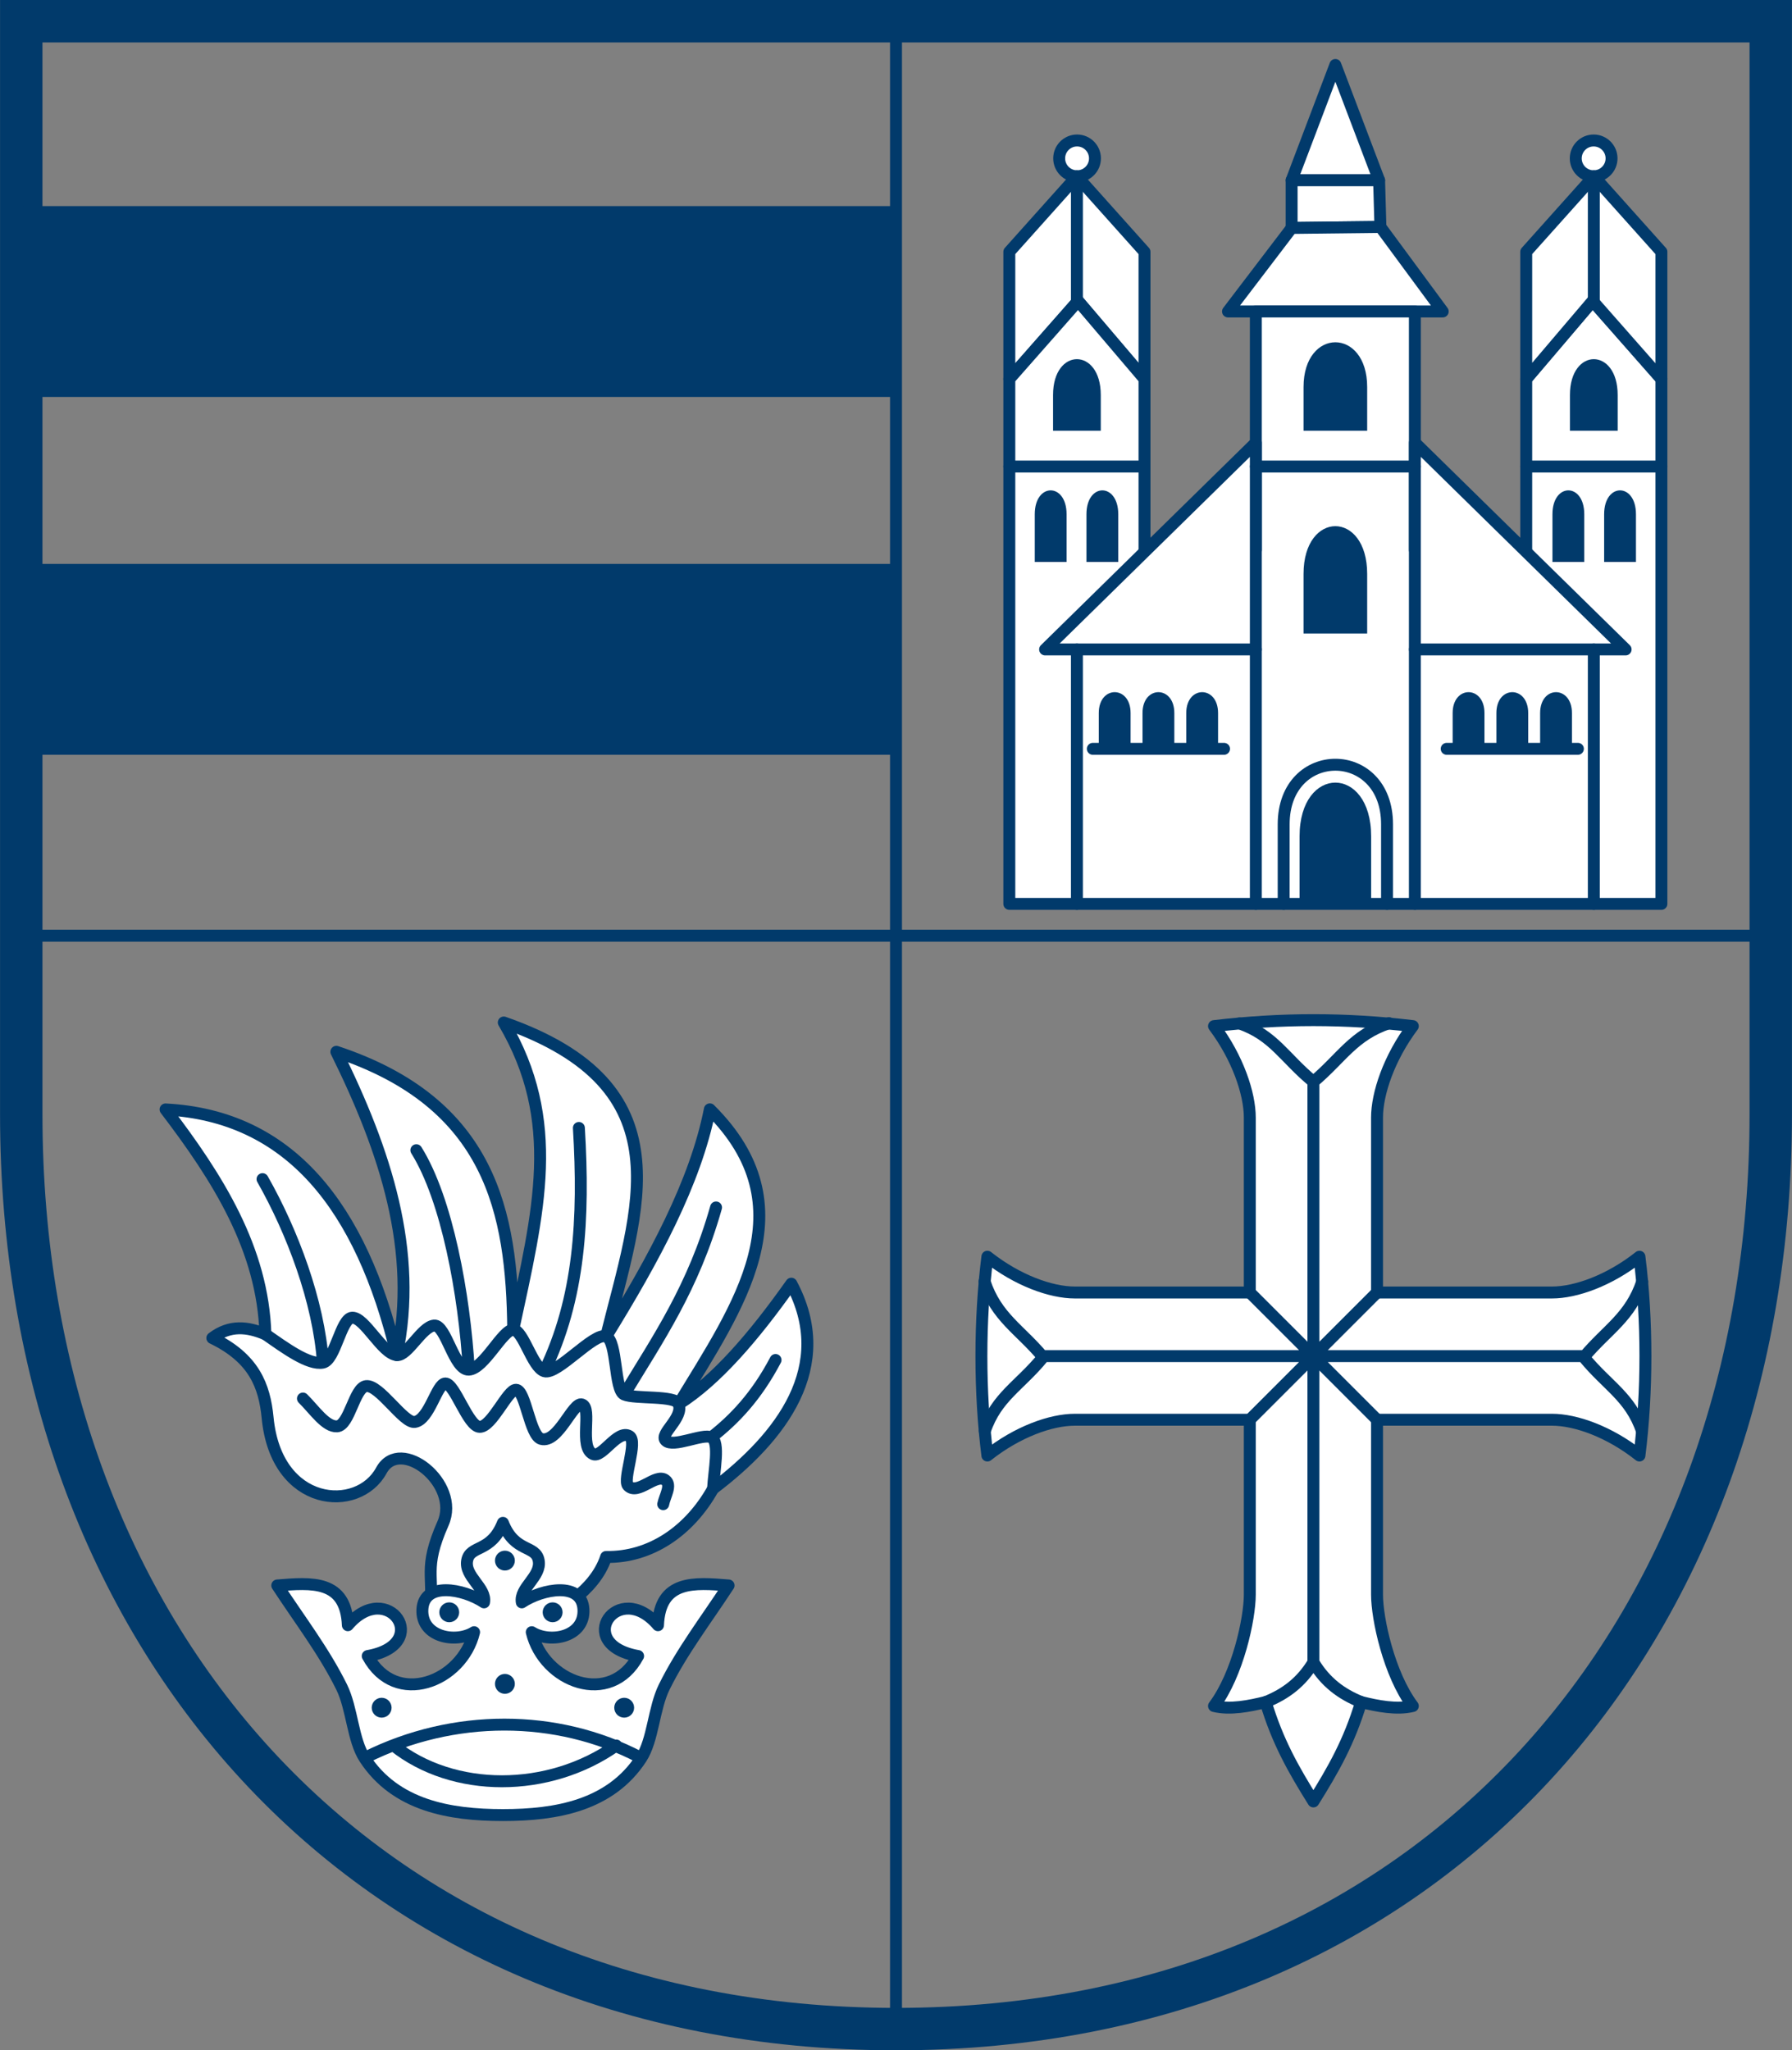
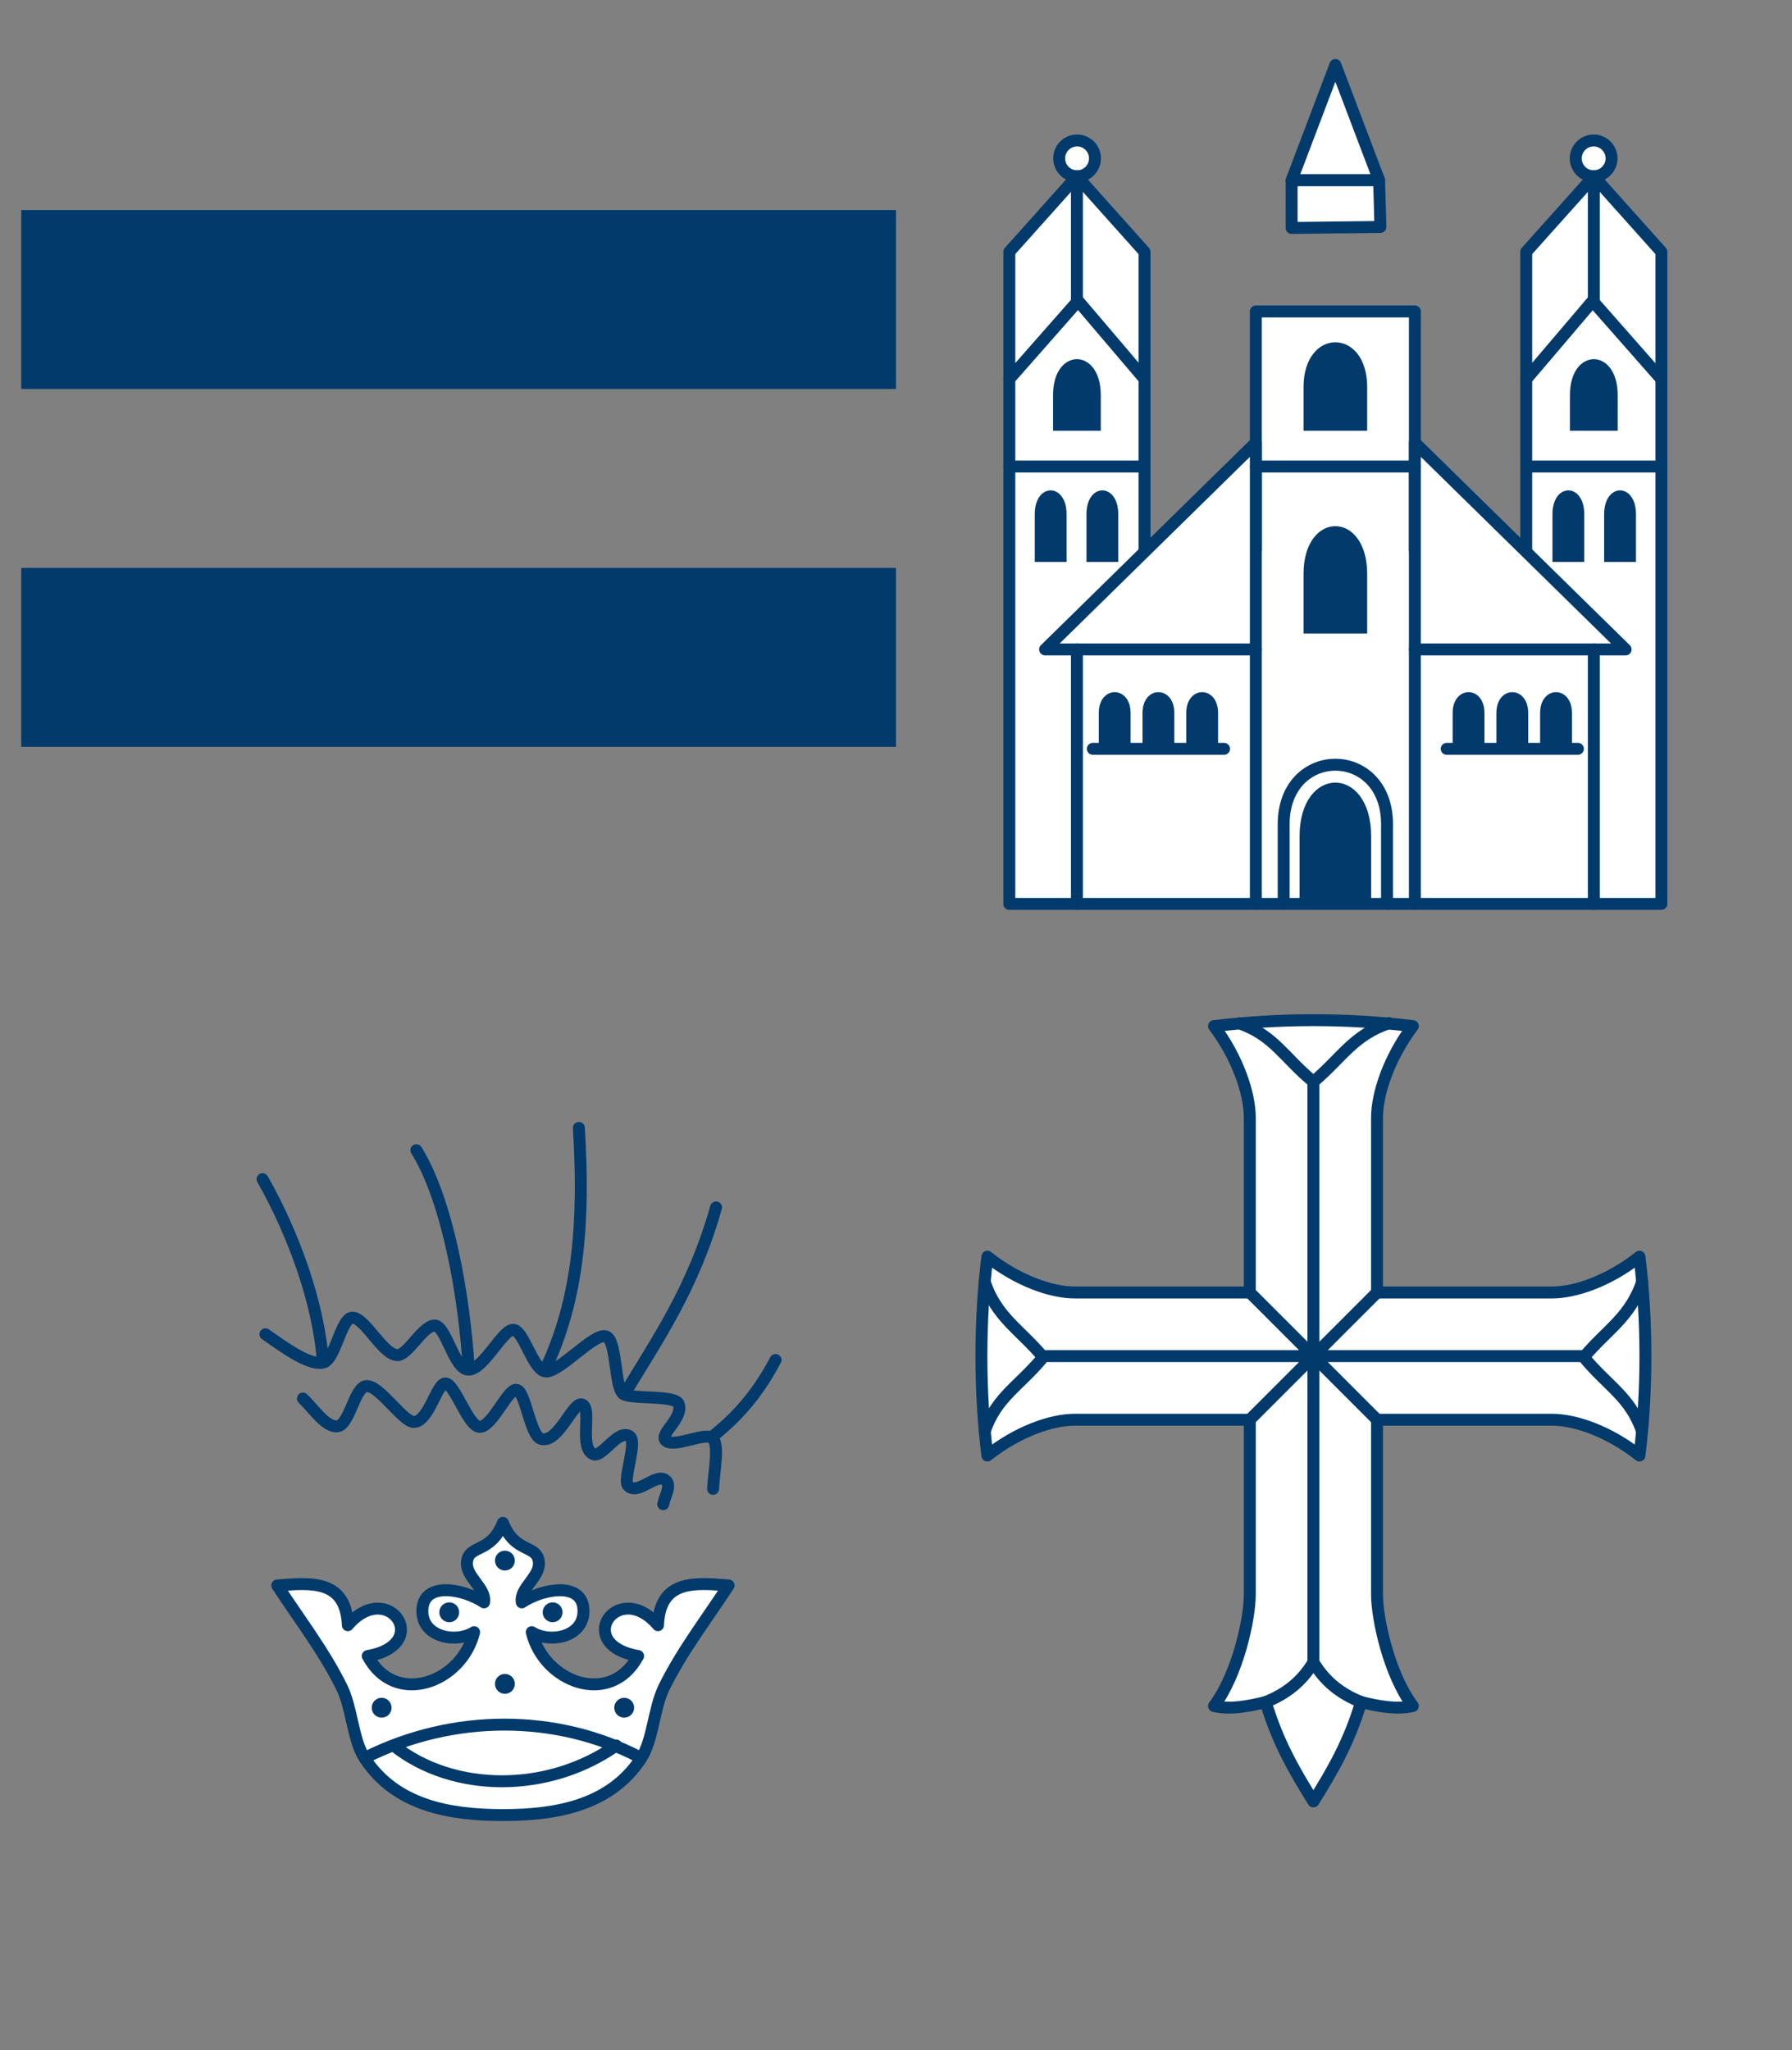
<svg xmlns="http://www.w3.org/2000/svg" version="1.1" width="1408px" height="1611px">
  <rect width="100%" height="100%" fill="#808080" stroke="none" />
  <svg xml:space="preserve" width="1408px" height="1611px" version="1.1" style="shape-rendering:geometricPrecision; text-rendering:geometricPrecision; image-rendering:optimizeQuality; fill-rule:evenodd; clip-rule:evenodd" viewBox="0 0 140178 160397">
    <defs>
      <style type="text/css">
   
    .str1 {stroke:#013A6B;stroke-width:933;stroke-linecap:round;stroke-linejoin:round;stroke-miterlimit:22.926}
    .str0 {stroke:#013A6B;stroke-width:3318;stroke-linecap:square;stroke-miterlimit:22.926}
    .fil0 {fill:none}
    .fil2 {fill:#013A6B}
    .fil1 {fill:white}
   
  </style>
    </defs>
    <g id="SvgjsG1009">
-       <path class="fil0 str0" d="M138519 1659l-136860 0 0 85538c0,40436 26439,71540 68430,71540 41991,0 68430,-31098 68430,-71540l0 -85538" />
-       <path class="fil0 str1" d="M70089 1659l0 157078m-68119 -85537l136549 0m-136549 -14619l68119 0m-68119 -13997l68119 0m-68119 -27995l68119 0m-68119 13997l68119 0" />
      <polygon class="fil1 str1" points="89529,19700 84242,13790 78954,19700 78954,29653 84332,23544 89529,29653 " />
      <polygon class="fil1 str1" points="104460,5081 101038,14101 107881,14101 " />
      <polygon class="fil1 str1" points="101038,17834 107984,17754 107881,14101 101038,14101 " />
-       <polygon class="fil1 str1" points="96061,24366 112858,24366 107984,17754 101038,17834 " />
      <circle class="fil1 str1" cx="84254" cy="12390" r="1400" />
      <polygon class="fil1 str1" points="119390,43028 119390,29653 124587,23544 129965,29653 129965,70711 78954,70711 78954,29653 84332,23544 89529,29653 89529,43028 98239,43028 98239,24366 110680,24366 110680,43028 " />
      <polygon class="fil1 str1" points="127166,50805 110680,50805 110680,34630 " />
      <polygon class="fil1 str1" points="119390,19700 124678,13790 129965,19700 129965,29653 124587,23544 119390,29653 " />
      <circle class="fil1 str1" cx="124665" cy="12390" r="1400" />
      <polygon class="fil1 str1" points="81753,50805 98239,50805 98239,34630 " />
      <path class="fil0 str1" d="M100416 70711l0 -6221c0,-6220 8087,-6220 8087,0l0 6221m-10264 -34215l12441 0m0 14309l0 19906m12753 -12130l-10264 0m11509 -7776l0 19906m5287 -34215l-10575 0m5288 -22706l0 9953m-26439 27062l0 19906m-12753 -12130l10264 0m-11508 -7776l0 19906m-5288 -34215l10575 0m-5287 -22706l0 9953" />
      <path class="fil1 str1" d="M128248 98314c-2348,1861 -4976,2799 -6843,2799l-13686 0 0 -13686c0,-1866 933,-4666 2800,-7154 -5288,-622 -10265,-622 -15553,0 1867,2488 2800,5288 2800,7154l0 13686 -13686 0c-1866,0 -4495,-939 -6843,-2799 -622,4976 -622,10575 0,15552 2348,-1861 4977,-2800 6843,-2800l13686 0 0 13687c0,1866 -933,6220 -2800,8709 1244,311 2800,0 4044,-311 933,3110 2177,5287 3732,7776 1556,-2489 2800,-4666 3733,-7776 1244,311 2799,622 4044,311 -1867,-2489 -2800,-6843 -2800,-8709l0 -13687 13686 0c1867,0 4495,940 6843,2800 622,-4977 622,-10576 0,-15552z" />
      <path class="fil0 str1" d="M128466 100255c-933,2799 -2736,3732 -4566,5916 1830,2243 3633,3103 4543,5782m-51428 -11700c933,2800 2754,3733 4584,5916 -1831,2244 -3651,3103 -4561,5782m25705 18088l0 -45413m-3733 48523c1555,-622 2799,-1555 3733,-3110 933,1555 2177,2488 3732,3110m-8709 -32038l9953 9954m0 -9954l-9953 9954m-16175 -4977l42284 0m-15216 -26047c-2800,933 -3733,2754 -5917,4584 -2243,-1830 -3103,-3651 -5782,-4561" />
-       <path class="fil1 str1" d="M33603 125863c415,-2513 -540,-3102 1050,-6685 1387,-3123 -3352,-6859 -4827,-4139 -1816,3346 -8215,2909 -8894,-4122 -245,-2539 -1089,-4678 -4326,-6242 1384,-1051 2768,-880 4152,-298 -196,-6665 -3720,-12221 -7811,-17586 9677,501 15307,7556 18087,19218 1700,-8102 -878,-15950 -4725,-23726 12092,4014 13739,12544 13836,21747 2009,-9350 3808,-16308 -739,-24040 14339,5010 10503,14484 8005,24564 3731,-6051 6988,-12044 8115,-17770 7745,7687 2234,15375 -2439,23061 2938,-1862 5876,-5264 8813,-9421 3453,6459 -753,11981 -6127,16049 -1840,3294 -4890,5388 -8363,5328 -936,2857 -4127,4294 -4127,4294l-9680 -232z" />
      <path class="fil1 str1" d="M28530 137561c-946,-1446 -976,-3898 -1810,-5588 -1381,-2794 -3267,-5238 -5033,-7942 2678,-220 5368,-457 5521,3110 3123,-3669 6717,1498 1555,2411 2163,4031 7377,2060 8321,-1866 -1443,906 -4164,384 -4044,-1789 121,-2173 3179,-1630 4821,-544 206,-1141 -1545,-2014 -1322,-3266 224,-1254 1867,-585 2800,-2955 933,2370 2576,1703 2799,2955 224,1253 -1527,2125 -1322,3266 1642,-1085 4700,-1629 4822,544 120,2173 -2601,2695 -4044,1789 944,3926 6158,5897 8320,1866 -5161,-913 -1567,-6080 1556,-2411 153,-3567 2843,-3330 5521,-3110 -1766,2704 -3652,5148 -5033,7942 -834,1690 -864,4142 -1810,5588 -2413,3691 -6630,4433 -10809,4433 -4179,0 -8396,-742 -10809,-4433z" />
      <path class="fil0 str1" d="M30785 136550c4666,3733 12131,3733 17419,0m-19596 934c6843,-3422 14930,-3422 21462,0m-29310 -33105c1548,1080 3382,2433 4498,2219 970,-186 1412,-3492 2296,-3515 978,-26 2329,2821 3485,2927 849,79 1940,-2218 2921,-2312 924,-88 1553,3501 2710,3450 1194,-53 2653,-3155 3480,-3117 792,36 1486,2950 2434,3241 1014,311 3897,-3094 4832,-2718 880,354 625,4196 1411,4539 841,369 4023,44 4266,751 381,1112 -1535,2317 -1024,2848 576,599 2911,-583 3573,-246 697,355 200,2641 136,4027m-35245 -24230c2339,4119 4392,9564 4726,14354m7308 -16616c2402,3839 3754,11276 4104,17167m8611 -18909c428,7149 53,13341 -2698,19032m13428 -12812c-1783,6305 -4560,10293 -7185,14635m11839 -2701c-1507,2860 -3227,4652 -5024,6054m-31947 -3040c889,876 1778,2233 2668,2177 977,-61 1349,-3028 2273,-3148 1041,-135 2923,2924 3805,2803 1146,-158 1719,-3005 2396,-3010 735,-5 1776,3382 2684,3395 960,13 2180,-2919 2846,-2902 750,19 1072,3603 1971,3847 1336,363 2478,-2943 3190,-2697 820,283 -272,3381 876,3887 703,311 1910,-1969 2833,-1408 674,410 -548,3412 -110,3874 756,796 2157,-997 2915,-440 531,391 -33,1228 -163,1888" />
      <path class="fil2" d="M1659 30431l68430 0 0 -13997 -68430 0 0 13997zm0 27994l68430 0 0 -13997 -68430 0 0 13997zm124885 -24728l-3733 0 0 -2799c0,-3733 3733,-3733 3733,0l0 2799zm1431 10264l-2489 0 0 -3732c0,-2489 2489,-2489 2489,0l0 3732zm-4044 0l-2488 0 0 -3732c0,-2489 2488,-2489 2488,0l0 3732zm-964 14620l-2489 0 0 -2800c0,-2177 2489,-2177 2489,0l0 2800zm-3422 0l-2488 0 0 -2800c0,-2177 2488,-2177 2488,0l0 2800zm-3421 0l-2489 0 0 -2800c0,-2177 2489,-2177 2489,0l0 2800zm-14153 -24884l4977 0 0 -3421c0,-4666 -4977,-4666 -4977,0l0 3421zm0 15863l4977 0 0 -4665c0,-4977 -4977,-4977 -4977,0l0 4665zm-311 21151l5599 0 0 -5287c0,-5599 -5599,-5599 -5599,0l0 5287zm-19285 -37014l3733 0 0 -2799c0,-3733 -3733,-3733 -3733,0l0 2799zm-1431 10264l2489 0 0 -3732c0,-2489 -2489,-2489 -2489,0l0 3732zm4044 0l2488 0 0 -3732c0,-2489 -2488,-2489 -2488,0l0 3732zm964 14620l2489 0 0 -2800c0,-2177 -2489,-2177 -2489,0l0 2800zm3422 0l2488 0 0 -2800c0,-2177 -2488,-2177 -2488,0l0 2800zm3421 0l2489 0 0 -2800c0,-2177 -2489,-2177 -2489,0l0 2800zm-52523 73148c0,-429 -348,-777 -778,-777 -429,0 -777,348 -777,777 0,430 348,778 777,778 430,0 778,-348 778,-778zm0 -9642c0,-430 -348,-778 -778,-778 -429,0 -777,348 -777,778 0,429 348,777 777,777 430,0 778,-348 778,-777zm-4355 4043c0,-429 -348,-777 -777,-777 -430,0 -778,348 -778,777 0,430 348,778 778,778 429,0 777,-348 777,-778zm8088 0c0,-429 -349,-777 -778,-777 -429,0 -778,348 -778,777 0,430 349,778 778,778 429,0 778,-348 778,-778zm-13375 7466c0,-430 -349,-778 -778,-778 -429,0 -777,348 -777,778 0,429 348,777 777,777 429,0 778,-348 778,-777zm18973 0c0,-430 -348,-778 -777,-778 -430,0 -778,348 -778,778 0,429 348,777 778,777 429,0 777,-348 777,-777z" />
    </g>
  </svg>
  <style>@media (prefers-color-scheme: light) { :root { filter: none; } }
@media (prefers-color-scheme: dark) { :root { filter: contrast(0.385) brightness(4.5); } }
</style>
</svg>